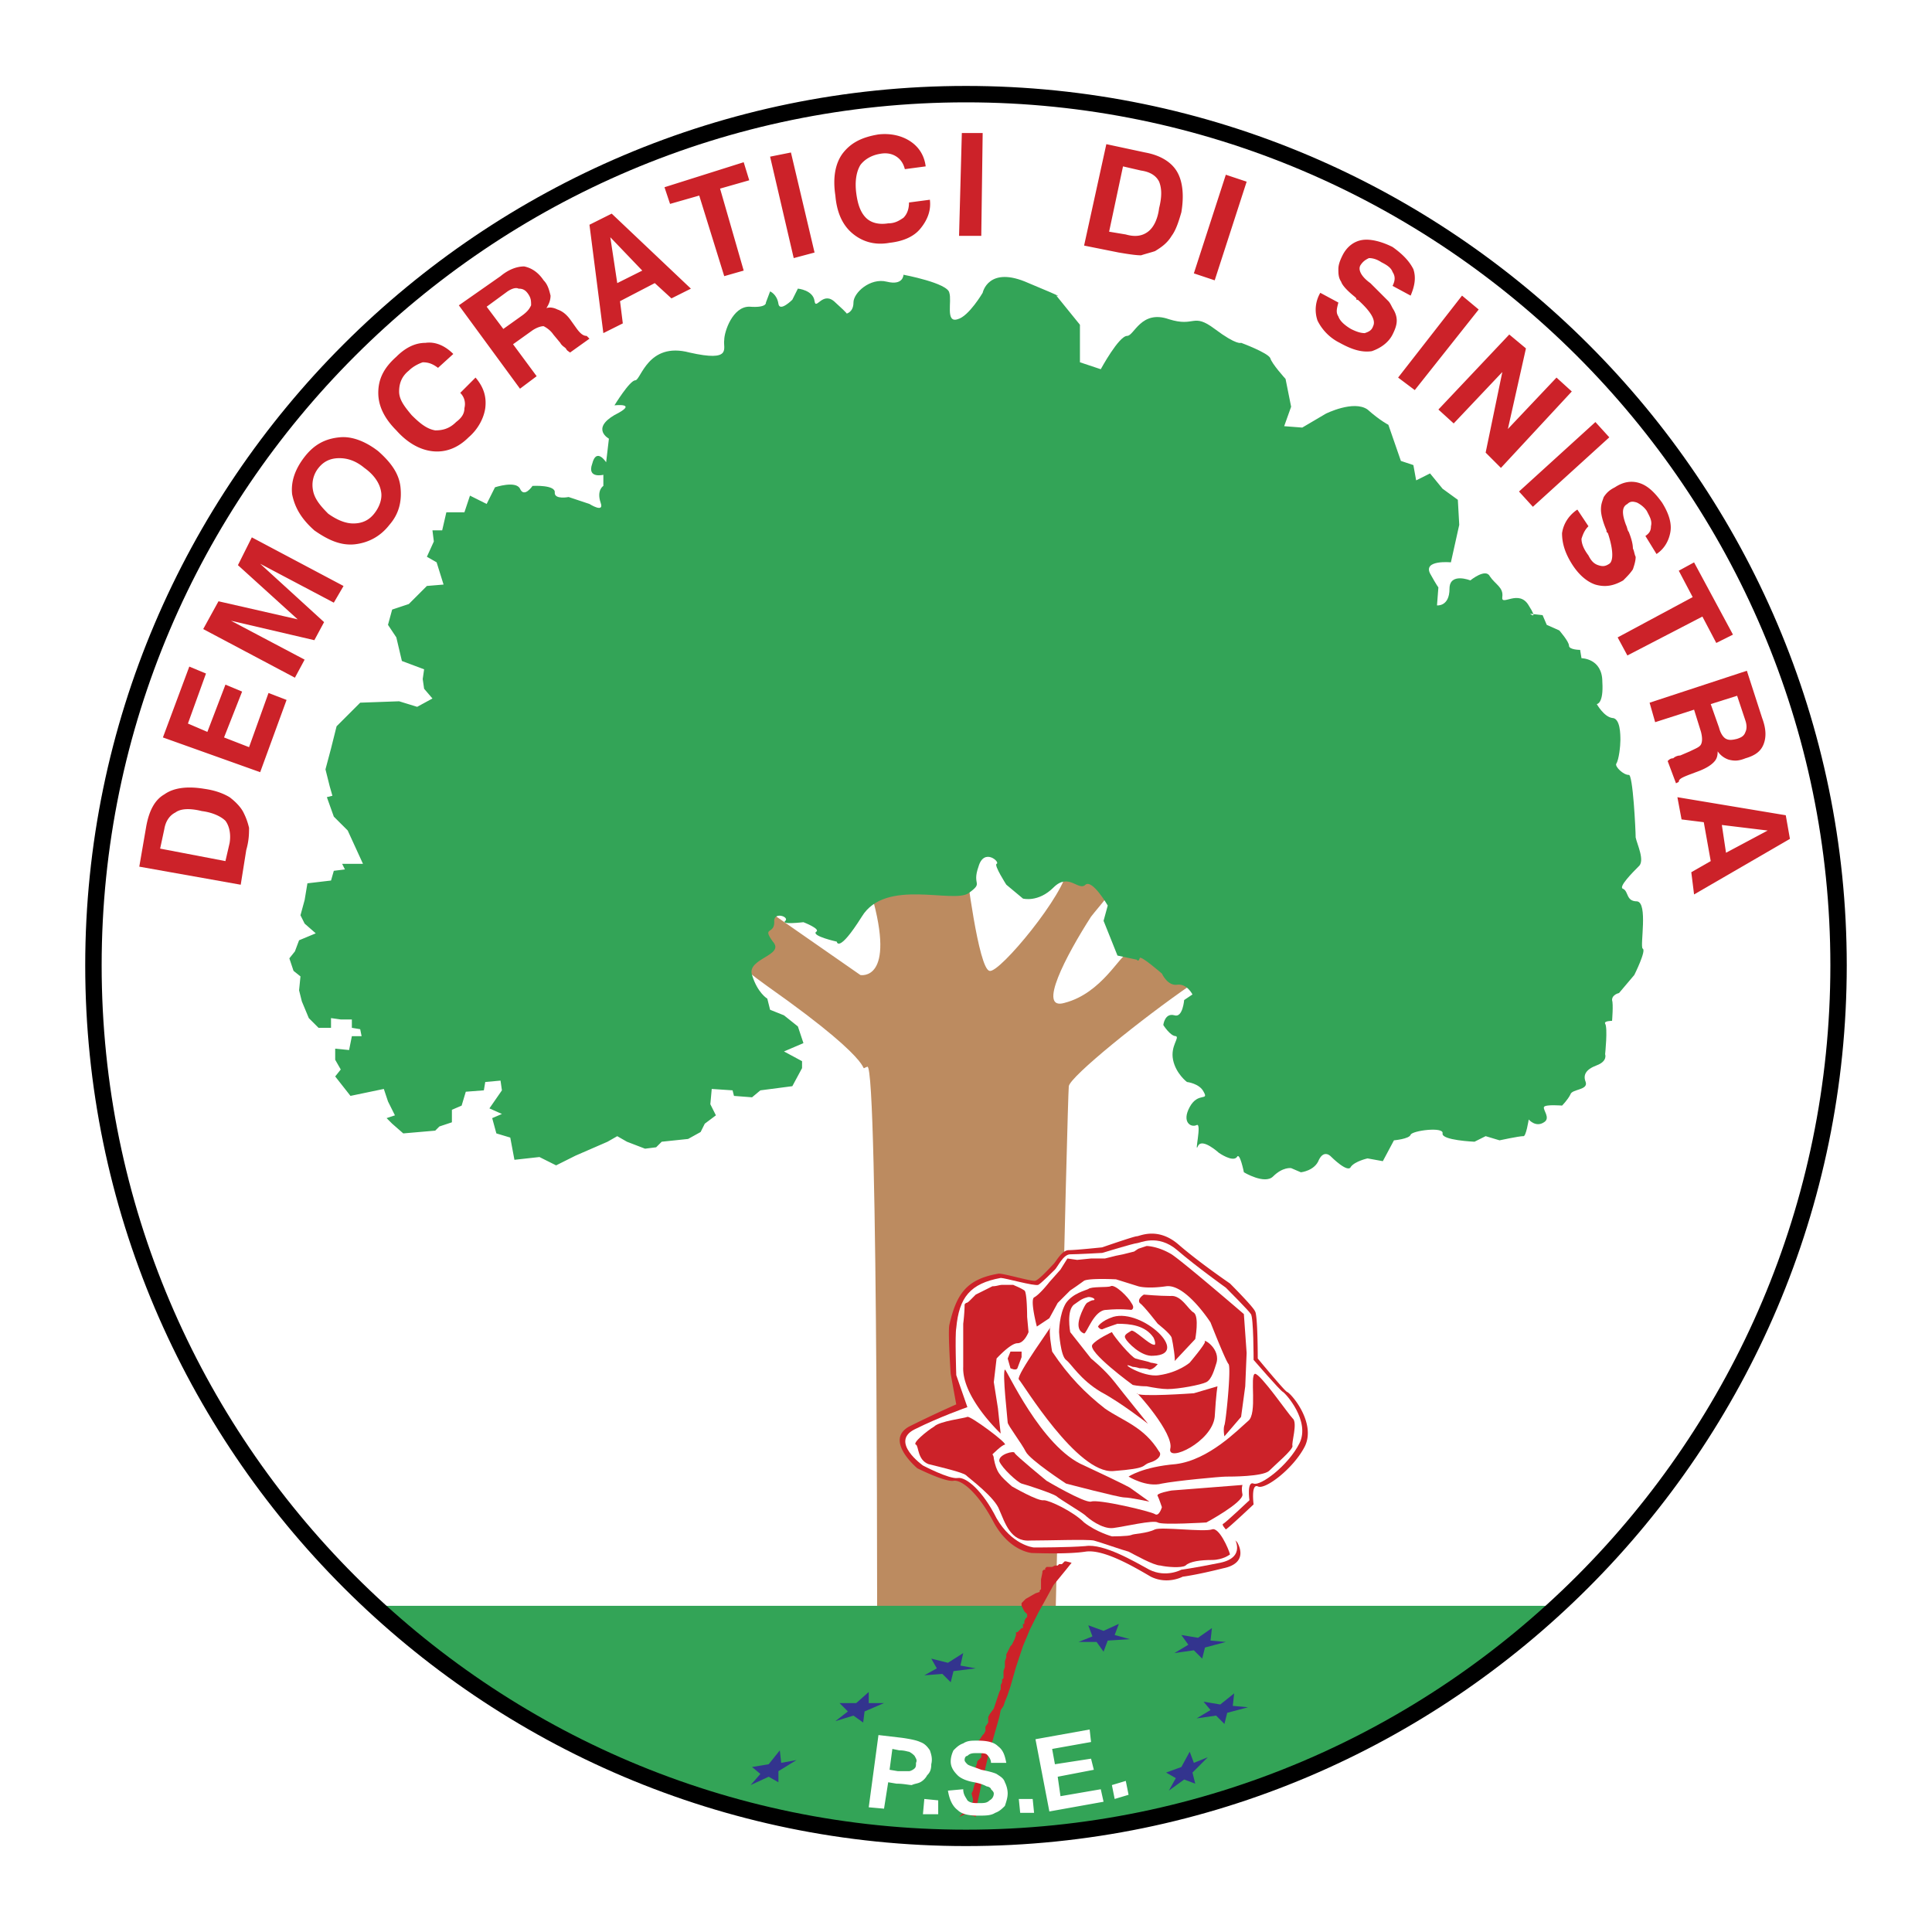
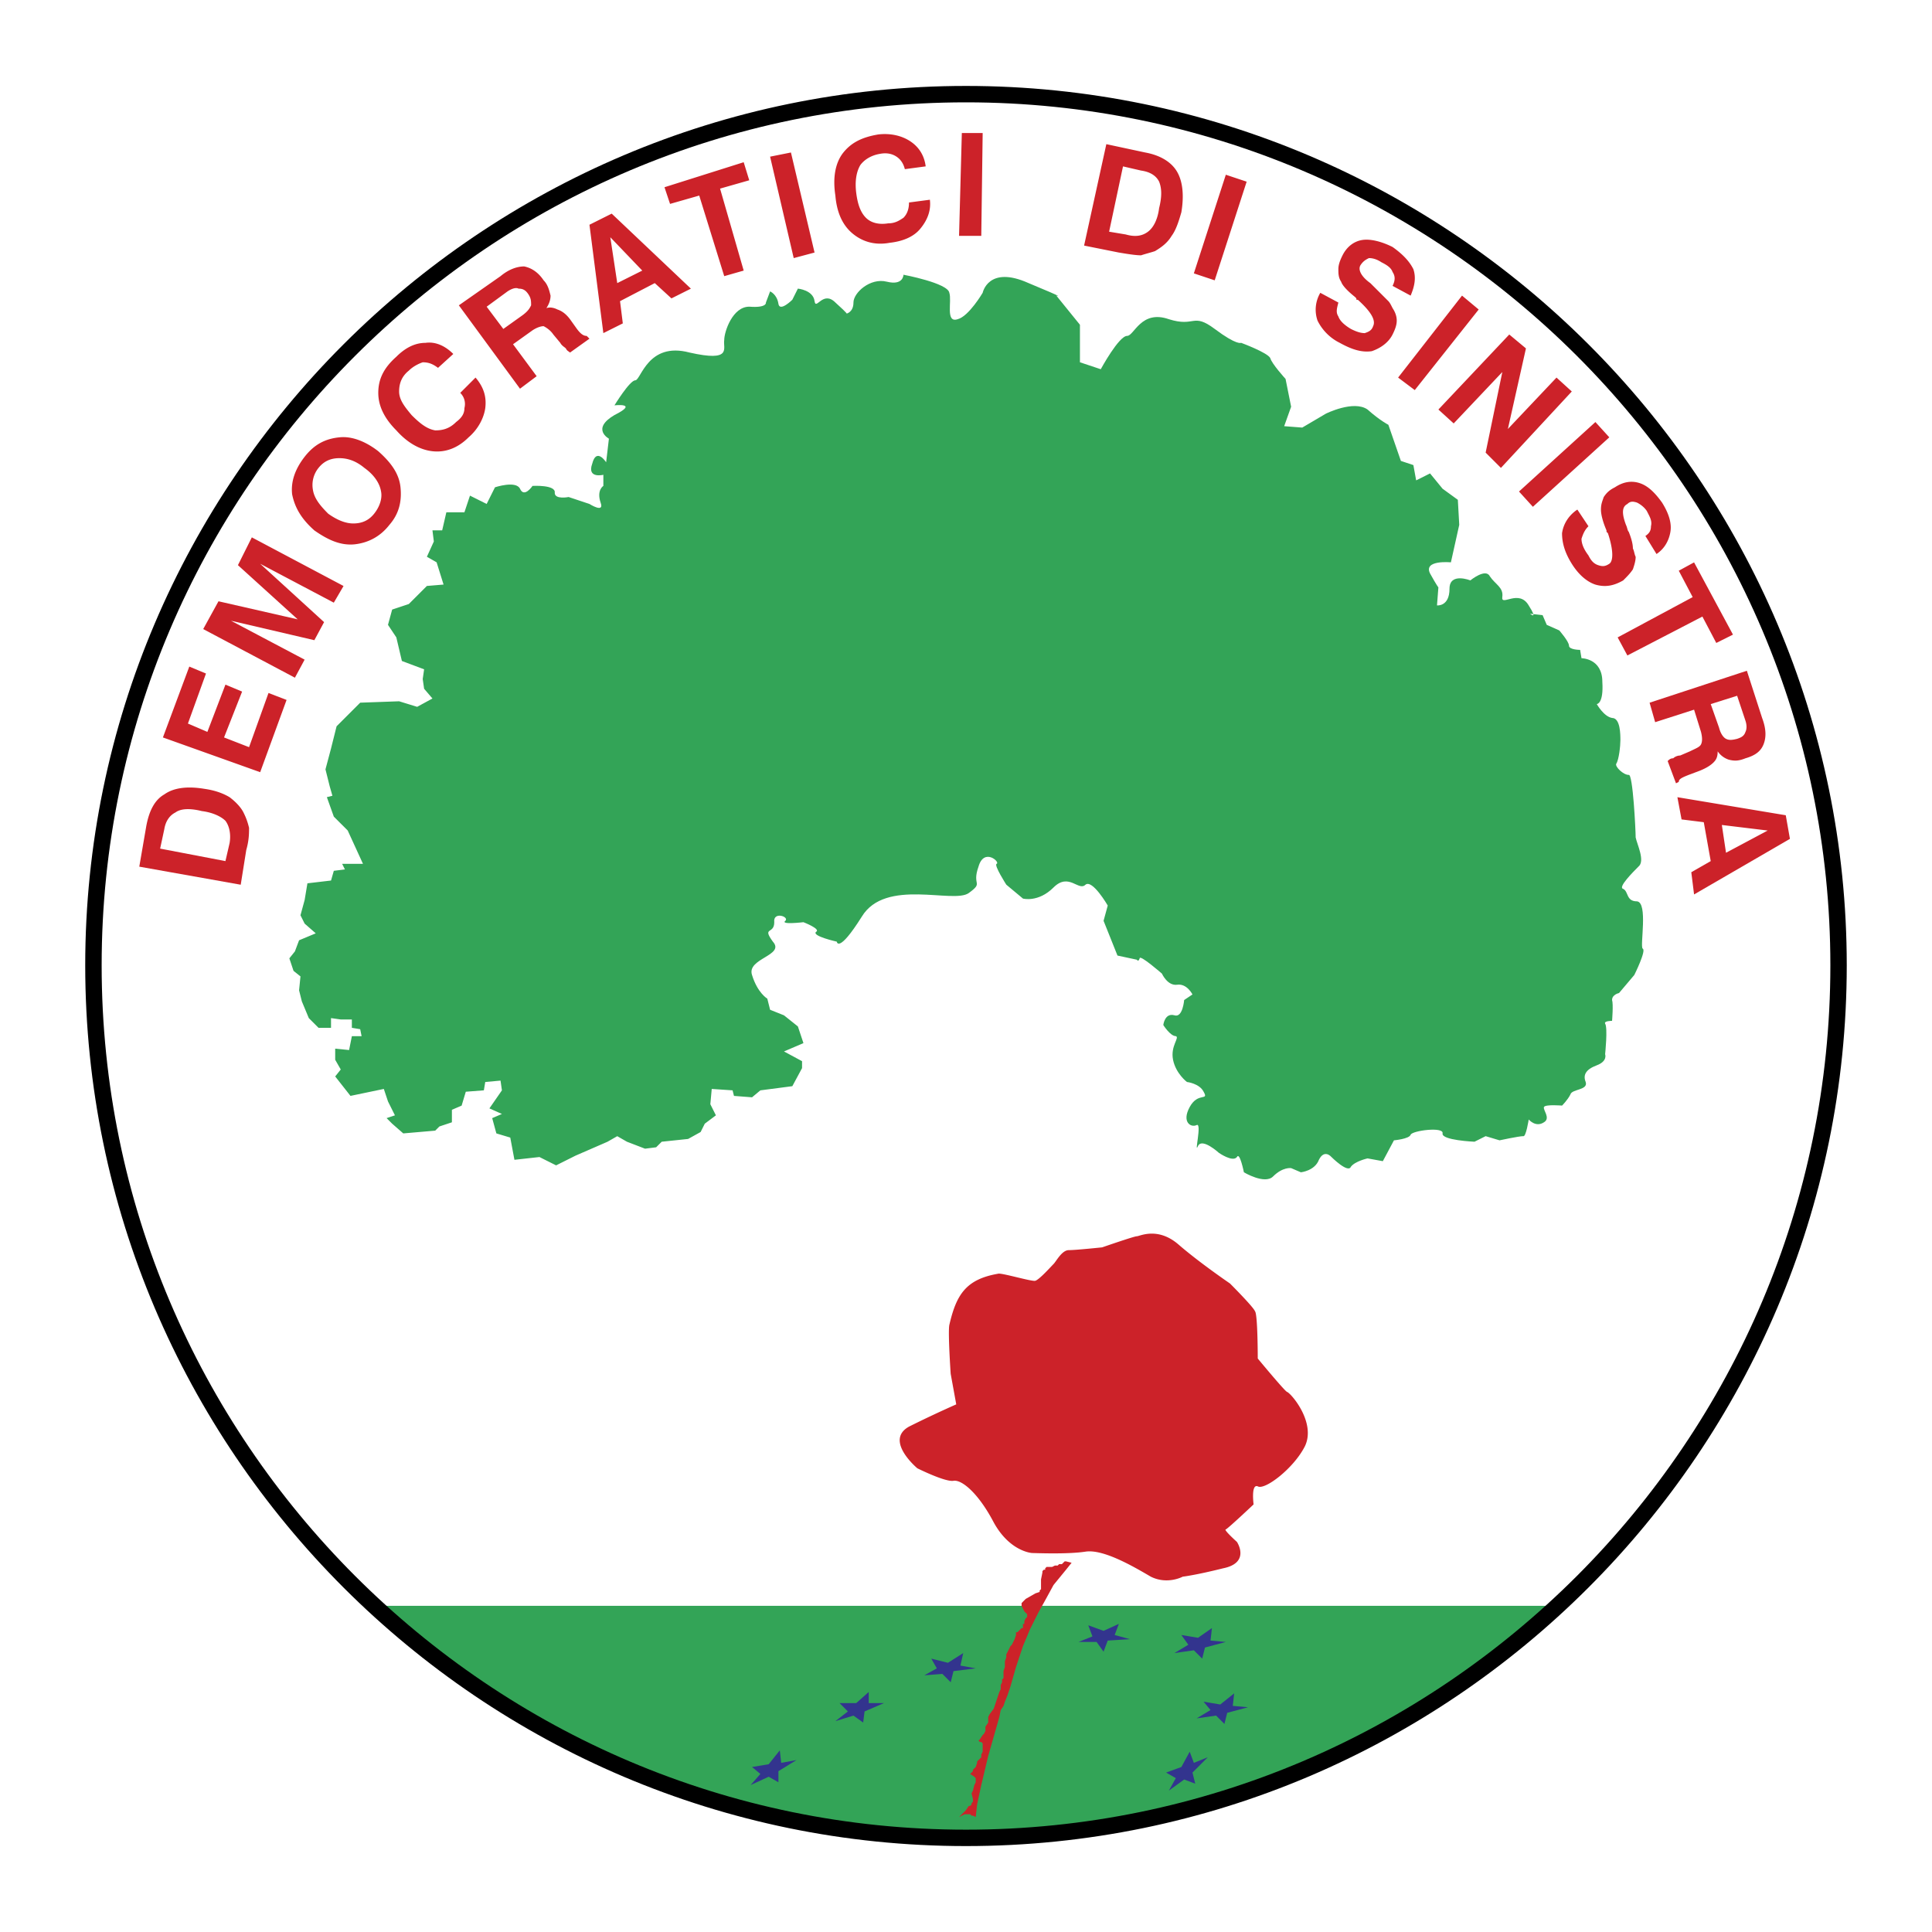
<svg xmlns="http://www.w3.org/2000/svg" width="2500" height="2500" viewBox="0 0 192.756 192.756">
  <path fill-rule="evenodd" clip-rule="evenodd" fill="#fff" d="M0 0h192.756v192.756H0V0z" />
-   <path d="M87.506 168.947s.138-62.935-.971-62.519c-1.248.416 2.218.554-9.981-8.041-12.06-8.594-.277-7.762-.277-7.762l9.565 6.654s3.604.693 1.109-8.04c-2.634-8.733 9.426-2.772 9.426-2.772s1.247 10.258 2.356 10.396c.971.277 7.625-7.763 7.764-10.258 0-.277.139-.555.277-.832.139-.138.277-.277.555-.416s.416-.139.691-.277c.277 0 .555.139.832.139.277.139.555.417.832.417.416 0 1.248-.139 1.387.138s.277.971.277 1.387c.139.277-.277.277-.277.97 0 .832-1.248 2.08-2.219 3.327-2.494 3.882-5.406 9.427-2.633 8.595 3.742-.971 5.545-4.852 6.238-4.852s3.742-2.218 3.742-2.218 7.625 1.941 2.633 5.267c-4.852 3.328-12.059 9.15-12.197 10.12-.139 1.109-1.525 61.549-1.525 61.549s-13.445-1.664-17.604-.972z" fill-rule="evenodd" clip-rule="evenodd" fill="#bc8b60" />
  <path d="M76.555 99.636l.278 1.109 1.386.555 1.386 1.108.554 1.664-1.94.831 1.802.971v.693l-.97 1.802-3.188.416-.832.693-1.802-.139-.139-.555-2.08-.139-.139 1.524.555 1.109-1.109.832-.416.832-1.248.692-2.634.277-.555.555-1.109.139-1.802-.693-.97-.555-.97.555-3.188 1.386-1.941.971-1.663-.832-2.495.277-.416-2.218-1.387-.416-.416-1.524.97-.416-1.248-.555 1.248-1.802-.139-.971-1.524.139-.139.832-1.802.139-.416 1.386-.97.416v1.248l-1.248.416-.416.416-3.188.276-1.109-.97-.554-.555.832-.277-.693-1.387-.416-1.247-3.327.693-1.525-1.94.555-.693-.555-.971v-1.109l1.387.139.277-1.386h.97l-.139-.693-.832-.139v-.832h-1.109l-.971-.138v.97H31.78l-.971-.97-.693-1.664-.277-1.108.139-1.387-.693-.555-.417-1.247.555-.693.416-1.109 1.664-.693-1.109-.97-.416-.832.416-1.525.277-1.664 2.356-.277.277-.97 1.109-.139-.277-.555h2.079l-1.524-3.327-1.387-1.386-.693-1.941.554-.139-.277-.97-.416-1.664.554-2.079.555-2.218 2.356-2.356 3.882-.139 1.802.554 1.525-.832-.832-.97-.139-.971.139-.97-2.218-.832-.555-2.356-.832-1.248.416-1.525 1.664-.554 1.802-1.802 1.663-.139-.693-2.218-.97-.555.693-1.525-.138-1.109h.97l.416-1.802h1.802l.555-1.664 1.664.832.832-1.664s2.08-.693 2.495.139c.416.97 1.248-.277 1.248-.277s2.356-.139 2.218.693c0 .693 1.386.416 1.386.416l2.079.693s1.525.97 1.109-.139c-.416-1.248.277-1.664.277-1.664V47.37s-1.664.416-1.109-1.109c.416-1.663 1.386-.139 1.386-.139l.277-2.356s-1.802-.97.554-2.356c2.496-1.248 0-.97 0-.97s1.525-2.495 2.079-2.495c.555 0 1.248-3.881 5.407-2.772 4.297.97 3.327-.416 3.465-1.248 0-.832.832-3.327 2.495-3.327 1.802.139 1.664-.416 1.664-.416l.417-1.108s.693.277.832 1.247c.138.832 1.386-.416 1.386-.416l.554-1.109s1.525.139 1.664 1.248c.139.971.832-1.109 2.079.139 1.386 1.248 1.109 1.109 1.109 1.109s.693-.139.693-1.109 1.664-2.495 3.327-2.079c1.664.416 1.664-.693 1.664-.693s4.436.832 4.574 1.802c.277.832-.416 3.05.832 2.634 1.108-.277 2.495-2.634 2.495-2.634s.555-2.772 4.574-.97c4.021 1.664 2.773 1.248 2.773 1.248l2.357 2.911v3.743l2.078.693s1.803-3.327 2.635-3.327c.693 0 1.385-2.634 4.158-1.664 2.633.832 2.355-.693 4.574.97 2.219 1.664 2.635 1.387 2.635 1.387s2.633.97 2.91 1.524c.139.555 1.525 2.08 1.525 2.08l.555 2.772-.693 1.941 1.803.139 2.355-1.387s2.773-1.386 4.158-.416c1.248 1.109 2.08 1.525 2.08 1.525l1.248 3.604 1.246.416.277 1.525 1.387-.693 1.248 1.525 1.525 1.109.139 2.495-.277 1.248-.555 2.495s-2.773-.277-2.08 1.109c.693 1.248.832 1.386.832 1.386l-.139 1.802s1.248.139 1.248-1.664c0-1.664 2.08-.832 2.08-.832s1.523-1.247 1.939-.416c.555.832 1.387 1.109 1.248 2.08-.139.97 1.664-.832 2.633.832.971 1.525.139.832.139.832l1.248.139.416.97 1.248.554s.971 1.109.971 1.525 1.109.416 1.109.416l.137.832s2.08 0 2.08 2.356c.139 2.218-.555 2.218-.555 2.218s.693 1.247 1.525 1.386c.832 0 .832 1.664.832 2.218s-.139 1.94-.416 2.356c-.139.277.693 1.109 1.248 1.109.416-.138.691 5.545.691 6.238.139.693.971 2.356.277 2.911-.553.555-2.078 2.079-1.523 2.218.555.277.277 1.248 1.385 1.248 1.109.139.277 4.436.555 4.713.416.139-.83 2.634-.83 2.634l-1.525 1.802s-.693.139-.693.693c.139.416 0 2.079 0 2.079s-.832 0-.693.277c.277.416 0 3.05 0 3.05s.277.693-.832 1.109-1.387.971-1.109 1.663c.277.832-1.385.693-1.523 1.248-.277.554-.832 1.108-.832 1.108s-1.664-.139-1.803.139.693 1.109 0 1.525c-.832.555-1.525-.277-1.525-.277s-.275 1.802-.553 1.663c-.416 0-2.357.416-2.357.416l-1.387-.416-1.109.555s-3.326-.139-3.188-.832c.139-.692-3.049-.276-3.188.139-.139.416-1.664.555-1.664.555l-1.109 2.079-1.525-.277s-1.246.277-1.662.832c-.277.693-1.941-.971-1.941-.971s-.693-.831-1.248.277c-.416 1.109-1.801 1.248-1.801 1.248l-.971-.416s-.832-.139-1.803.832c-.832.832-2.91-.416-2.91-.416s-.416-2.079-.693-1.525c-.416.555-1.803-.416-1.803-.416s-1.664-1.524-2.08-.692c-.416.97.416-2.356-.139-2.079s-1.523-.277-.691-1.803c.83-1.524 1.939-.555 1.385-1.524-.416-.832-1.662-.971-1.662-.971s-1.109-.832-1.387-2.218c-.277-1.387.693-2.218.277-2.356-.555 0-1.248-1.109-1.248-1.109s.139-1.247 1.109-.97c.832.277.971-1.525.971-1.525l.83-.555s-.553-1.108-1.523-.971c-.971.139-1.525-1.108-1.525-1.108s-2.219-1.94-2.219-1.524c-.139.415-.277.138-.277.138l-1.939-.416-.832-2.08-.555-1.386.416-1.525s-1.525-2.634-2.219-2.08c-.691.693-1.662-1.247-3.188.277-1.525 1.525-3.051 1.109-3.051 1.109l-1.662-1.386s-1.248-1.94-.971-2.079c.416-.139-1.248-1.664-1.803.277-.693 1.94.555 1.525-.97 2.634-1.524 1.109-8.317-1.525-10.673 2.356-2.357 3.743-2.496 2.495-2.496 2.495s-2.495-.554-2.079-.97c.555-.277-1.248-.97-1.248-.97s-2.356.277-1.802-.139c.416-.416-1.248-.97-1.109.139 0 1.248-1.248.416-.139 1.94 1.248 1.387-2.634 1.664-2.08 3.327.556 1.806 1.527 2.361 1.527 2.361zM155.57 160.214c-15.941 14.556-37.428 23.15-59.192 23.15-21.764 0-42.973-8.595-59.054-23.15H155.57z" fill-rule="evenodd" clip-rule="evenodd" fill="#33a457" />
  <path d="M99.566 127.083c.277-.139 3.465.832 3.742.693.416-.139 1.525-1.386 1.803-1.663s.832-1.387 1.525-1.387 3.326-.277 3.326-.277 3.189-1.108 3.465-1.108c.277 0 2.08-.971 4.16.831 2.078 1.803 5.129 3.882 5.129 3.882s2.355 2.356 2.494 2.772c.277.277.277 4.713.277 4.713s2.635 3.188 2.912 3.327c.416.139 2.91 3.05 1.801 5.406-1.107 2.219-4.02 4.436-4.713 4.021-.691-.277-.416 1.802-.416 1.802s-2.494 2.356-2.771 2.495c-.277 0 1.109 1.248 1.109 1.248s1.387 2.079-1.387 2.634c-2.773.693-4.02.832-4.02.832s-1.525.831-3.189 0c-1.662-.971-4.713-2.773-6.516-2.496-1.801.277-4.99.139-5.268.139s-2.355-.277-3.881-3.049c-1.525-2.912-3.188-4.298-4.02-4.159-.832.139-3.604-1.247-3.604-1.247s-3.327-2.773-.832-4.159a113.586 113.586 0 0 1 4.713-2.218l-.555-3.05s-.277-4.021-.139-4.853c.697-3.049 1.667-4.574 4.855-5.129z" fill-rule="evenodd" clip-rule="evenodd" fill="#cc2229" />
-   <path d="M99.844 127.499c.416 0 3.326.832 3.742.693.277-.139 1.387-1.248 1.664-1.525.277-.276.832-1.524 1.525-1.524s3.188-.139 3.188-.139 3.189-.971 3.465-.971c.277 0 2.08-.97 4.021.693 1.939 1.664 4.852 3.743 4.852 3.743s2.355 2.356 2.496 2.634c.275.277.275 4.574.275 4.574s2.635 3.05 2.912 3.188 2.771 2.911 1.664 5.129c-1.109 2.218-3.883 4.298-4.576 4.021s-.416 1.663-.416 1.663-2.494 2.356-2.633 2.356c-.277.139 1.109 1.387 1.109 1.387s1.246 1.94-1.387 2.495c-2.773.555-3.881.693-3.881.693s-1.525.831-3.189 0c-1.523-.832-4.574-2.635-6.377-2.357-1.662.139-4.852.139-5.129.139-.139 0-2.217-.277-3.742-2.91-1.387-2.773-3.05-4.159-3.881-4.021-.832.139-3.466-1.248-3.466-1.248s-3.327-2.356-.832-3.604c2.495-1.248 5.268-2.218 5.268-2.218l-1.109-3.189s-.139-4.02 0-4.713c.278-3.048 1.386-4.434 4.437-4.989z" fill-rule="evenodd" clip-rule="evenodd" fill="#fff" />
-   <path d="M103.447 132.351s-.693-2.633-.277-2.91c.555-.277 1.525-1.525 1.525-1.525l1.109-1.248.693-1.108.971.139 1.385-.139h1.387l1.109-.277.693-.139 1.109-.277.414-.277.832-.277s1.109 0 2.496.832c1.248.832 7.209 5.961 7.209 5.961l.275 3.882-.139 3.326-.414 3.05-1.664 1.94s-.139-.692 0-1.108c.139-.277.693-5.684.416-6.1-.277-.277-1.803-4.159-1.803-4.159s-2.494-3.881-4.436-3.604-2.773 0-2.773 0l-2.217-.693s-2.635-.139-3.189.139a37.29 37.29 0 0 1-1.385.971l-1.248 1.247-.832 1.525-1.246.829zM99.844 143.025s-3.881-3.604-3.743-6.654v-4.298c.139-1.108.139-1.94.139-1.94l.139-.139c.139 0 .277-.139.416-.276l.554-.555.832-.416.832-.416c.416 0 .693-.139.971-.139h1.109c.277.139.693.277 1.107.555.277.139.277 2.634.277 2.634l.139 1.524s-.416 1.109-1.107 1.109c-.693 0-2.08 1.524-2.08 1.524l-.277 2.356.416 2.635c-.002.001.276 2.635.276 2.496z" fill-rule="evenodd" clip-rule="evenodd" fill="#cc2229" />
-   <path d="M117.172 135.816l2.078-2.218s.416-2.218-.139-2.634c-.553-.277-1.246-1.802-2.355-1.663-1.109 0-2.635-.139-2.635-.139s-.693.416-.416.831c.416.277 1.803 2.079 1.803 2.079s1.248.971 1.387 1.387c.138.556.416 2.357.277 2.357zM108.16 133.044c.277 0 .971-2.356 2.219-2.356 1.387-.139 2.496 0 2.496 0s.416-.139 0-.693c-.277-.554-1.664-1.94-2.08-1.663-.277.139-1.941 0-2.219.277-.277.139-1.523.416-2.217 1.386-.693 1.109-.693 2.911-.693 2.911s.139 2.356.693 2.772 1.387 1.94 3.465 3.188c2.08 1.109 4.713 3.188 4.713 3.188s-2.355-2.911-3.326-4.159c-.971-1.247-2.357-2.356-2.357-2.356l-2.078-2.634s-.416-2.218.416-2.772c.416-.277.693-.554 1.246-.692.277-.139.971.139.693.277-.277 0-.416.138-.693.276-.139.139-.277.416-.277.416-.276.555-1.108 2.218-.001 2.634z" fill-rule="evenodd" clip-rule="evenodd" fill="#cc2229" />
  <path d="M121.33 136.094c-.139.416-.416 1.524-.971 1.802s-2.771.693-3.881.693c-.555 0-1.387-.139-2.08-.277-.832 0-1.385-.139-1.385-.139s-4.576-3.326-4.021-4.02c.416-.555 1.941-1.248 1.941-1.248.277.555 1.941 2.495 2.357 2.634.414.139 1.246.277 1.523.416.139 0 .693.139.693.139s-.416.555-.832.555c-.277-.139-.693-.139-.971-.139-.414-.139-.691-.139-.691-.139-1.664-.693.969 1.108 2.633.831 1.941-.276 3.051-1.247 3.051-1.247s1.523-1.802 1.523-2.079c-.276-.416 1.666.693 1.111 2.218zM111.072 146.768c3.604-.276 2.771-.555 3.604-.831.971-.277 1.248-.832.971-1.109-1.525-2.495-3.604-3.05-5.406-4.297-1.941-1.525-3.604-3.189-5.268-5.684 0 0-.416-2.219-.139-2.496s-3.465 4.852-3.188 5.268c.415.415 5.823 9.426 9.426 9.149zM113.428 139.005c-.137-.277 3.744 4.021 3.328 5.545-.277 1.387 4.158-.693 4.436-3.188.139-2.356.277-3.05.277-3.05l-2.357.693c-.001 0-5.684.416-5.684 0z" fill-rule="evenodd" clip-rule="evenodd" fill="#cc2229" />
  <path d="M125.211 137.064c-.555.138.277 4.02-.693 4.713-.969.832-3.881 3.882-7.207 4.297-3.328.277-4.713 1.248-4.713 1.248s1.801 1.109 3.326.693c1.387-.277 5.822-.693 6.377-.693s3.604 0 4.297-.555c.693-.693 2.357-2.079 2.357-2.495-.139-.277.555-2.356 0-2.772-.416-.416-3.189-4.436-3.744-4.436zM100.26 136.648c.139-.139 3.604 7.763 7.9 9.564 4.16 1.941 4.576 2.219 4.576 2.219l1.939 1.386s-1.939-.416-2.494-.416-5.822-1.386-5.822-1.386-3.605-2.356-4.021-3.188c-.414-.832-1.801-2.634-1.801-2.911s-.555-4.99-.277-5.268z" fill-rule="evenodd" clip-rule="evenodd" fill="#cc2229" />
  <path d="M120.359 151.897s3.605-1.941 3.605-2.773c-.139-.692 0-.97 0-.97l-7.07.554s-1.664.277-1.387.555c.139.277.416 1.109.416 1.109s-.277.971-.693.693-5.684-1.525-6.377-1.248c-.693.139-4.436-2.079-4.436-2.079s-3.049-2.495-3.188-2.772c0-.277-1.664.139-1.525.832.277.693 1.803 2.079 2.219 2.218.553.139 3.049.97 3.465 1.247.277.277 2.633 1.664 2.91 1.941s1.664 1.386 2.773 1.247 4.02-.831 4.436-.554c.417.277 4.852 0 4.852 0z" fill-rule="evenodd" clip-rule="evenodd" fill="#cc2229" />
  <path d="M100.26 144.134c.277-.139-3.466-2.911-3.743-2.772-.277.139-2.772.416-3.327.971-.693.416-2.218 1.663-1.802 1.802.277.139.138 1.525 1.248 1.94 1.109.277 3.465.832 3.743 1.109.277.277 2.911 2.218 3.327 3.466.555 1.248 1.109 3.188 3.049 3.05 1.941 0 5.684-.139 6.377 0 .555.139 2.912.97 3.467 1.108.555.277 2.494 1.387 3.188 1.387.555.139 2.08.277 2.496 0 .416-.416 1.523-.555 2.633-.555s1.803-.555 1.803-.555c-.139-.555-1.109-2.772-1.803-2.495-.832.277-4.99-.277-5.684 0-.832.416-2.078.416-2.355.555s-1.941.139-1.941.139-1.525-.416-2.773-1.386c-1.107-1.109-3.465-2.219-4.02-2.219-.555.139-3.188-1.386-3.188-1.386-1.248-1.109-1.525-1.387-1.803-2.772 0-.277-.139-.416-.139-.416s.969-.971 1.247-.971zM101.508 136.51l.416-1.109v-.554h-1.109l-.277.692.277.971c-.001 0 .554.277.693 0zM112.32 133.599c.139.277 1.523 1.802 2.771 1.663 3.742-.138-1.109-4.713-4.02-3.881-1.248.416-1.525.97-1.525.97s.139.277.416.277c.277-.139 1.525-.555 1.525-.555 1.248 0 2.771.139 3.604 1.387.139.277.277.832 0 .693-.416 0-1.939-1.525-2.217-1.387-.415.278-.831.417-.554.833zM106.359 155.778h-.138l-.278.278h-.277l-.139.138h-.277l-.277.139h-.555l-.139.139v.138h-.138l-.139.139v.139l-.139.692V158.551l-.138.138v.139l-.416.139-.971.554-.139.139-.138.139-.137.139v.276l.137.277.138.278.278.277v.277l-.139.139-.139.277v.278h-.138V162.433h-.137l-.139.138-.139.139-.138.138h-.139v.277l-.139.416-.138.277-.139.278-.139.138-.138.278-.139.277-.139.277v.278l-.138.415v.554l-.139.416v.694l-.139.139v.277l-.138.277v.416l-.139.277-.139.416-.138.416-.139.416-.139.416-.416.553-.138.278v.554l-.278.416V172.69l-.138.278-.139.138-.277.416-.139.139.139.139h.138l.139.138V174.77l-.139.277v.277l-.138.139-.278.277v.139l-.138.415-.139.139-.139.138v.139l-.277.277.416.278.139.138V177.819l-.139.278-.139.554-.138.278.138.554v.277l-.138.138v.139l-.139.139h-.138l-.277.416-.416.416-.277.277.277-.139.277-.138h.554l.139.138h.138l.278.139.138-1.248.416-1.94.694-2.911.832-2.912.277-.97.139-.693.277-.416.139-.416.277-.693.277-.831.555-1.942.692-2.079.693-1.663.832-1.664.693-1.247.832-1.525 1.248-1.525.555-.693-.555-.139z" fill-rule="evenodd" clip-rule="evenodd" fill="#cc2229" />
  <path fill-rule="evenodd" clip-rule="evenodd" fill="#33348e" d="M96.101 164.928l-1.525.969-1.663-.416.554.971-1.248.694 1.802-.139.832.832.277-1.11 2.218-.277-1.524-.277.277-1.247zM86.674 168.809l-1.248 1.109h-1.663l.832.832-1.248.97 1.802-.555.971.693.138-1.108 1.941-.832h-1.525v-1.109zM77.802 174.631l-1.109 1.387-1.663.276.832.693-.971 1.11 1.802-.832.971.554v-1.109l1.802-1.108-1.525.277-.139-1.248zM118.697 174.77l-.832 1.524-1.525.555.971.554-.694 1.248 1.526-1.109 1.107.416-.277-1.109 1.525-1.525-1.387.555-.414-1.109zM123.133 168.947l-1.387 1.11-1.664-.278.693.832-1.386.831 1.941-.277.832.832.277-1.109 2.079-.554-1.524-.139.139-1.248zM120.914 162.433l-1.387.969-1.662-.277.694.971-1.387.832 1.939-.278.832.831.278-1.108 2.08-.555-1.526-.138.139-1.247zM111.627 162.017l-1.525.693-1.526-.555.416 1.109-1.385.554h1.801l.694.971.416-1.109 2.218-.139-1.525-.416.416-1.108z" />
-   <path d="M86.674 180.314l.97-7.208 2.357.277c.97.139 1.524.277 1.802.416.416.139.693.415.971.831.139.416.277.832.139 1.387 0 .554-.139.831-.416 1.108-.139.277-.416.555-.693.693s-.554.139-.832.277c-.277 0-.832-.139-1.525-.139l-.832-.139-.416 2.634-1.525-.137zm2.357-5.822l-.277 2.079.832.139h1.109c.139 0 .416-.139.555-.277s.139-.277.139-.554c.138-.277 0-.416-.139-.693a1.912 1.912 0 0 0-.555-.416c-.138 0-.416-.139-.97-.139l-.694-.139zM92.081 181.008l.138-1.525 1.386.138v1.387h-1.524zM94.576 178.651l1.525-.139c0 .555.277.832.416 1.108.277.277.692.277 1.108.277.555 0 .832 0 1.109-.277a.76.76 0 0 0 .416-.692c0-.139-.139-.277-.277-.416 0-.139-.277-.277-.416-.277-.277-.139-.555-.277-1.248-.416-.831-.139-1.385-.416-1.663-.693-.416-.416-.693-.832-.693-1.386 0-.416.139-.832.277-1.109.277-.277.555-.554.97-.692.416-.277.832-.277 1.386-.277.971 0 1.664.139 2.08.554.555.416.693.971.832 1.664h-1.525c0-.277-.139-.555-.416-.832-.139-.139-.555-.139-.971-.139s-.693 0-.97.277c-.139 0-.277.139-.277.416 0 .139.139.277.277.416.138.138.692.276 1.386.554.693.139 1.248.277 1.525.416.416.277.693.416.832.832.139.277.277.693.277 1.109s-.139.831-.277 1.247c-.277.277-.555.555-.971.693-.416.277-.971.277-1.664.277-.97 0-1.663-.139-2.079-.555-.553-.415-.831-1.108-.969-1.94zM101.785 180.869l-.139-1.386h1.385l.139 1.386h-1.385zM104.695 180.73l-1.386-7.208 5.406-.97.139 1.248-3.881.692.277 1.526 3.604-.555.277 1.108-3.604.694.278 1.941 4.019-.693.278 1.247-5.407.97zM111.211 179.483l-.277-1.386 1.386-.416.278 1.386-1.387.416z" fill-rule="evenodd" clip-rule="evenodd" fill="#fff" />
  <path d="M22.492 85.912l.416-1.802c.139-.832 0-1.664-.416-2.218-.416-.416-1.248-.832-2.356-.97-1.109-.277-2.08-.277-2.634.139-.555.277-.971.832-1.109 1.663l-.416 1.941 6.515 1.247zm1.525 2.357l-10.12-1.802.693-4.02c.277-1.525.832-2.634 1.802-3.188.97-.693 2.356-.832 4.02-.554.97.138 1.802.416 2.495.832.554.416 1.109.97 1.386 1.525.277.555.417.97.555 1.525 0 .554 0 1.248-.278 2.218l-.553 3.464zM25.958 77.041l-9.704-3.466 2.633-7.07 1.664.693-1.802 4.99 1.941.833 1.802-4.714 1.663.693-1.802 4.575 2.496.97 1.94-5.406 1.802.693-2.633 7.209zM29.423 67.614l-9.149-4.852 1.525-2.772 7.901 1.802-5.961-5.406 1.386-2.773 9.15 4.852-.971 1.663-7.346-3.881 6.376 5.822-.97 1.802-8.318-1.94 7.347 3.881-.97 1.802zM32.75 51.256c.971.693 1.803.97 2.496.97.832 0 1.525-.277 2.079-.97.555-.693.832-1.525.693-2.218-.138-.832-.693-1.664-1.664-2.356-.832-.693-1.663-.971-2.495-.971s-1.525.277-2.079.971a2.71 2.71 0 0 0-.555 2.218c.139.831.693 1.525 1.525 2.356zm-1.386 1.664c-1.248-1.109-1.94-2.218-2.218-3.604-.139-1.247.277-2.495 1.247-3.743.971-1.248 2.08-1.802 3.466-1.94 1.248-.139 2.634.416 3.882 1.386 1.247 1.108 2.079 2.218 2.218 3.604s-.139 2.634-1.109 3.743c-.97 1.248-2.218 1.802-3.465 1.941-1.387.138-2.635-.417-4.021-1.387zM47.444 37.671c.832.971 1.109 1.941.971 3.05-.139.971-.693 2.08-1.664 2.912-1.109 1.109-2.357 1.525-3.604 1.386-1.248-.139-2.496-.832-3.604-2.08-1.248-1.248-1.802-2.495-1.802-3.743 0-1.386.554-2.495 1.802-3.604.97-.97 1.94-1.386 2.911-1.386.97-.139 1.94.277 2.772 1.109l-1.525 1.386c-.554-.416-.97-.555-1.525-.555-.416.139-.971.416-1.386.832-.693.555-.97 1.248-.97 2.08s.554 1.525 1.247 2.356c.832.832 1.525 1.387 2.357 1.525.693 0 1.386-.138 2.08-.832.554-.416.832-.832.832-1.387.139-.554 0-1.108-.416-1.524l1.524-1.525zM50.216 32.819l1.941-1.386c.554-.416.693-.693.832-.971 0-.416 0-.693-.277-1.109-.277-.416-.554-.555-.97-.555-.277-.139-.693 0-1.109.278L48.554 30.6l1.662 2.219zm1.664 5.961l-6.1-8.317 4.159-2.911c.832-.693 1.664-.97 2.357-.97.693.139 1.386.554 1.94 1.386.416.416.555.97.693 1.525 0 .416-.138.832-.416 1.248.416-.139.832 0 1.109.139.416.139.832.416 1.248.97l.693.97c.416.555.693.693.97.693l.277.277-1.94 1.386c-.139-.139-.277-.139-.416-.416-.139-.139-.416-.277-.555-.554l-.693-.832c-.278-.416-.693-.693-.971-.832-.277 0-.693.139-1.109.416l-1.94 1.387 2.356 3.188-1.662 1.247zM60.891 23.67l.693 4.575 2.495-1.248-3.188-3.327zm-2.08-1.247l2.218-1.109 7.902 7.485-1.941.971-1.663-1.525-3.466 1.802.277 2.218-1.941.97-1.386-10.812zM72.257 27.552l-2.495-8.04-2.911.832-.555-1.664 7.902-2.495.554 1.802-2.911.831 2.357 8.179-1.941.555zM79.189 25.75l-2.356-10.12 2.079-.416 2.356 9.981-2.079.555zM92.774 19.928c.139 1.109-.277 2.079-.971 2.911-.693.832-1.802 1.247-3.05 1.386-1.524.277-2.772-.139-3.743-.97-.97-.832-1.525-2.079-1.664-3.743-.277-1.802 0-3.188.693-4.159.832-1.109 1.941-1.664 3.604-1.941 1.248-.139 2.357.139 3.188.693.832.554 1.386 1.386 1.525 2.495l-2.079.277c-.139-.555-.416-.971-.832-1.248s-.971-.416-1.664-.277c-.832.138-1.525.554-1.94 1.109-.417.693-.555 1.664-.417 2.772.139 1.109.417 1.941.971 2.495.555.555 1.386.693 2.218.555.693 0 1.109-.277 1.525-.555.416-.416.554-.97.554-1.525l2.082-.275zM95.685 23.532l.277-10.259h2.079l-.139 10.259h-2.217zM110.656 23.116l1.664.277c.971.277 1.662.139 2.217-.277.555-.416.971-1.248 1.109-2.356.277-1.109.277-1.941 0-2.634-.277-.554-.832-.97-1.803-1.109l-1.801-.416-1.386 6.515zm-2.496 1.386l2.219-10.119 3.881.832c1.525.277 2.635.97 3.189 1.941.555.97.693 2.356.416 4.02-.277.97-.555 1.802-.971 2.356-.416.693-.971 1.109-1.664 1.525-.416.139-.971.277-1.387.416-.553 0-1.385-.139-2.217-.277l-3.466-.694zM119.111 27.274l3.19-9.841 2.078.692-3.188 9.843-2.08-.694zM131.727 29.215l1.803.97c-.139.555-.277.971 0 1.386.139.416.555.832 1.248 1.248.555.277.969.416 1.385.416.416-.139.693-.277.832-.693.277-.554-.139-1.386-1.523-2.633h-.139c0-.139 0-.139-.139-.277-.693-.554-1.248-1.109-1.387-1.525-.277-.416-.277-.832-.277-1.248 0-.416.139-.832.416-1.386.416-.832 1.109-1.387 1.939-1.525.832-.138 1.941.139 3.051.693.971.693 1.664 1.387 2.078 2.218.277.832.139 1.663-.275 2.634l-1.803-.971c.277-.554.277-.97 0-1.386-.139-.416-.555-.693-1.109-.97-.416-.277-.832-.416-1.248-.416-.277.139-.555.277-.832.693-.275.416 0 1.109.971 1.802l.555.554 1.248 1.248c.139.139.277.416.416.693.277.416.416.832.416 1.248 0 .416-.139.832-.416 1.386-.416.832-1.248 1.386-2.08 1.664-.971.139-1.939-.139-3.188-.832a4.895 4.895 0 0 1-2.219-2.218 3.319 3.319 0 0 1 .277-2.773zM139.49 37.671l6.377-8.178 1.662 1.386-6.377 8.04-1.662-1.248zM143.51 40.859l7.07-7.485 1.664 1.386-1.803 8.041 4.852-5.13 1.525 1.387-7.07 7.624-1.525-1.525 1.664-8.04-4.852 5.129-1.525-1.387zM151.551 49.039l7.623-6.932 1.387 1.525-7.625 6.931-1.385-1.524zM157.373 50.841l1.107 1.663c-.416.416-.555.832-.693 1.248 0 .555.277 1.109.693 1.664.277.555.555.832.971.971s.693.139 1.109-.139.416-1.387-.139-3.05l-.139-.139v-.139c-.416-.97-.555-1.664-.555-2.079 0-.555.139-.832.277-1.248.277-.416.555-.693 1.109-.97.832-.554 1.664-.693 2.494-.416.832.277 1.525.97 2.219 1.94.693 1.109.971 2.079.832 2.911-.139.832-.555 1.663-1.387 2.218l-1.109-1.802c.416-.277.555-.555.555-.971.139-.554-.139-.97-.416-1.524-.277-.416-.693-.693-.971-.832-.414-.139-.691-.139-.969.139-.555.277-.555.97-.139 2.079.139.277.139.555.277.693.277.693.416 1.248.416 1.663.139.277.139.555.275.832 0 .416-.137.832-.275 1.248-.277.416-.555.693-.971 1.109-.971.555-1.803.693-2.773.416-.832-.277-1.662-.97-2.355-2.079-.693-1.109-.971-2.08-.971-3.05.141-.97.696-1.802 1.528-2.356zM161.393 63.594l7.486-4.02-1.387-2.634 1.526-.832 3.88 7.208-1.664.832-1.386-2.633-7.485 3.881-.97-1.802zM170.68 70.248l.832 2.356c.139.555.416.97.693 1.109s.555.139 1.109 0c.416-.139.693-.277.832-.693.139-.277.139-.693 0-1.109l-.832-2.495-2.634.832zm-6.1-.139l9.705-3.188 1.523 4.713c.416 1.109.416 1.941.139 2.634-.277.693-.832 1.109-1.801 1.387-.693.277-1.109.277-1.664.138a2.15 2.15 0 0 1-1.109-.832c0 .555-.139.832-.416 1.109s-.693.554-1.387.832l-1.107.416c-.693.277-.971.416-.971.693l-.277.139-.832-2.218c.139-.139.277-.277.555-.277.139-.139.416-.277.693-.277l.971-.416c.553-.277.969-.416 1.107-.693.139-.277.139-.693 0-1.247l-.691-2.218-3.883 1.248-.555-1.943zM176.363 82.862l-4.574-.554.416 2.772 4.158-2.218zm1.803-1.524l.416 2.356-9.564 5.545-.277-2.218 1.939-1.109-.693-3.881-2.217-.277-.416-2.218 10.812 1.802z" fill-rule="evenodd" clip-rule="evenodd" fill="#cc2229" />
  <path d="M96.378 8.574h.003c24.205.001 46.171 9.867 62.087 25.765s25.781 37.831 25.783 61.962v.012c-.002 24.206-9.865 46.175-25.783 62.091-15.914 15.913-37.879 25.777-62.083 25.779h-.011c-24.206-.001-46.175-9.866-62.091-25.782-15.914-15.914-25.777-37.88-25.78-62.083v-.013c.002-24.135 9.87-46.069 25.787-61.969C50.205 18.44 72.169 8.576 96.37 8.574h.008zm.003 1.637h-.011c-23.754.001-45.312 9.683-60.929 25.282-15.618 15.6-25.298 37.125-25.299 60.812v.013c.002 23.751 9.683 45.308 25.3 60.926 15.619 15.62 37.179 25.302 60.934 25.303h.011c23.752-.002 45.307-9.683 60.926-25.3 15.619-15.619 25.301-37.179 25.303-60.934v-.012c-.002-23.685-9.682-45.206-25.297-60.805-15.62-15.603-37.18-25.285-60.938-25.285z" />
</svg>